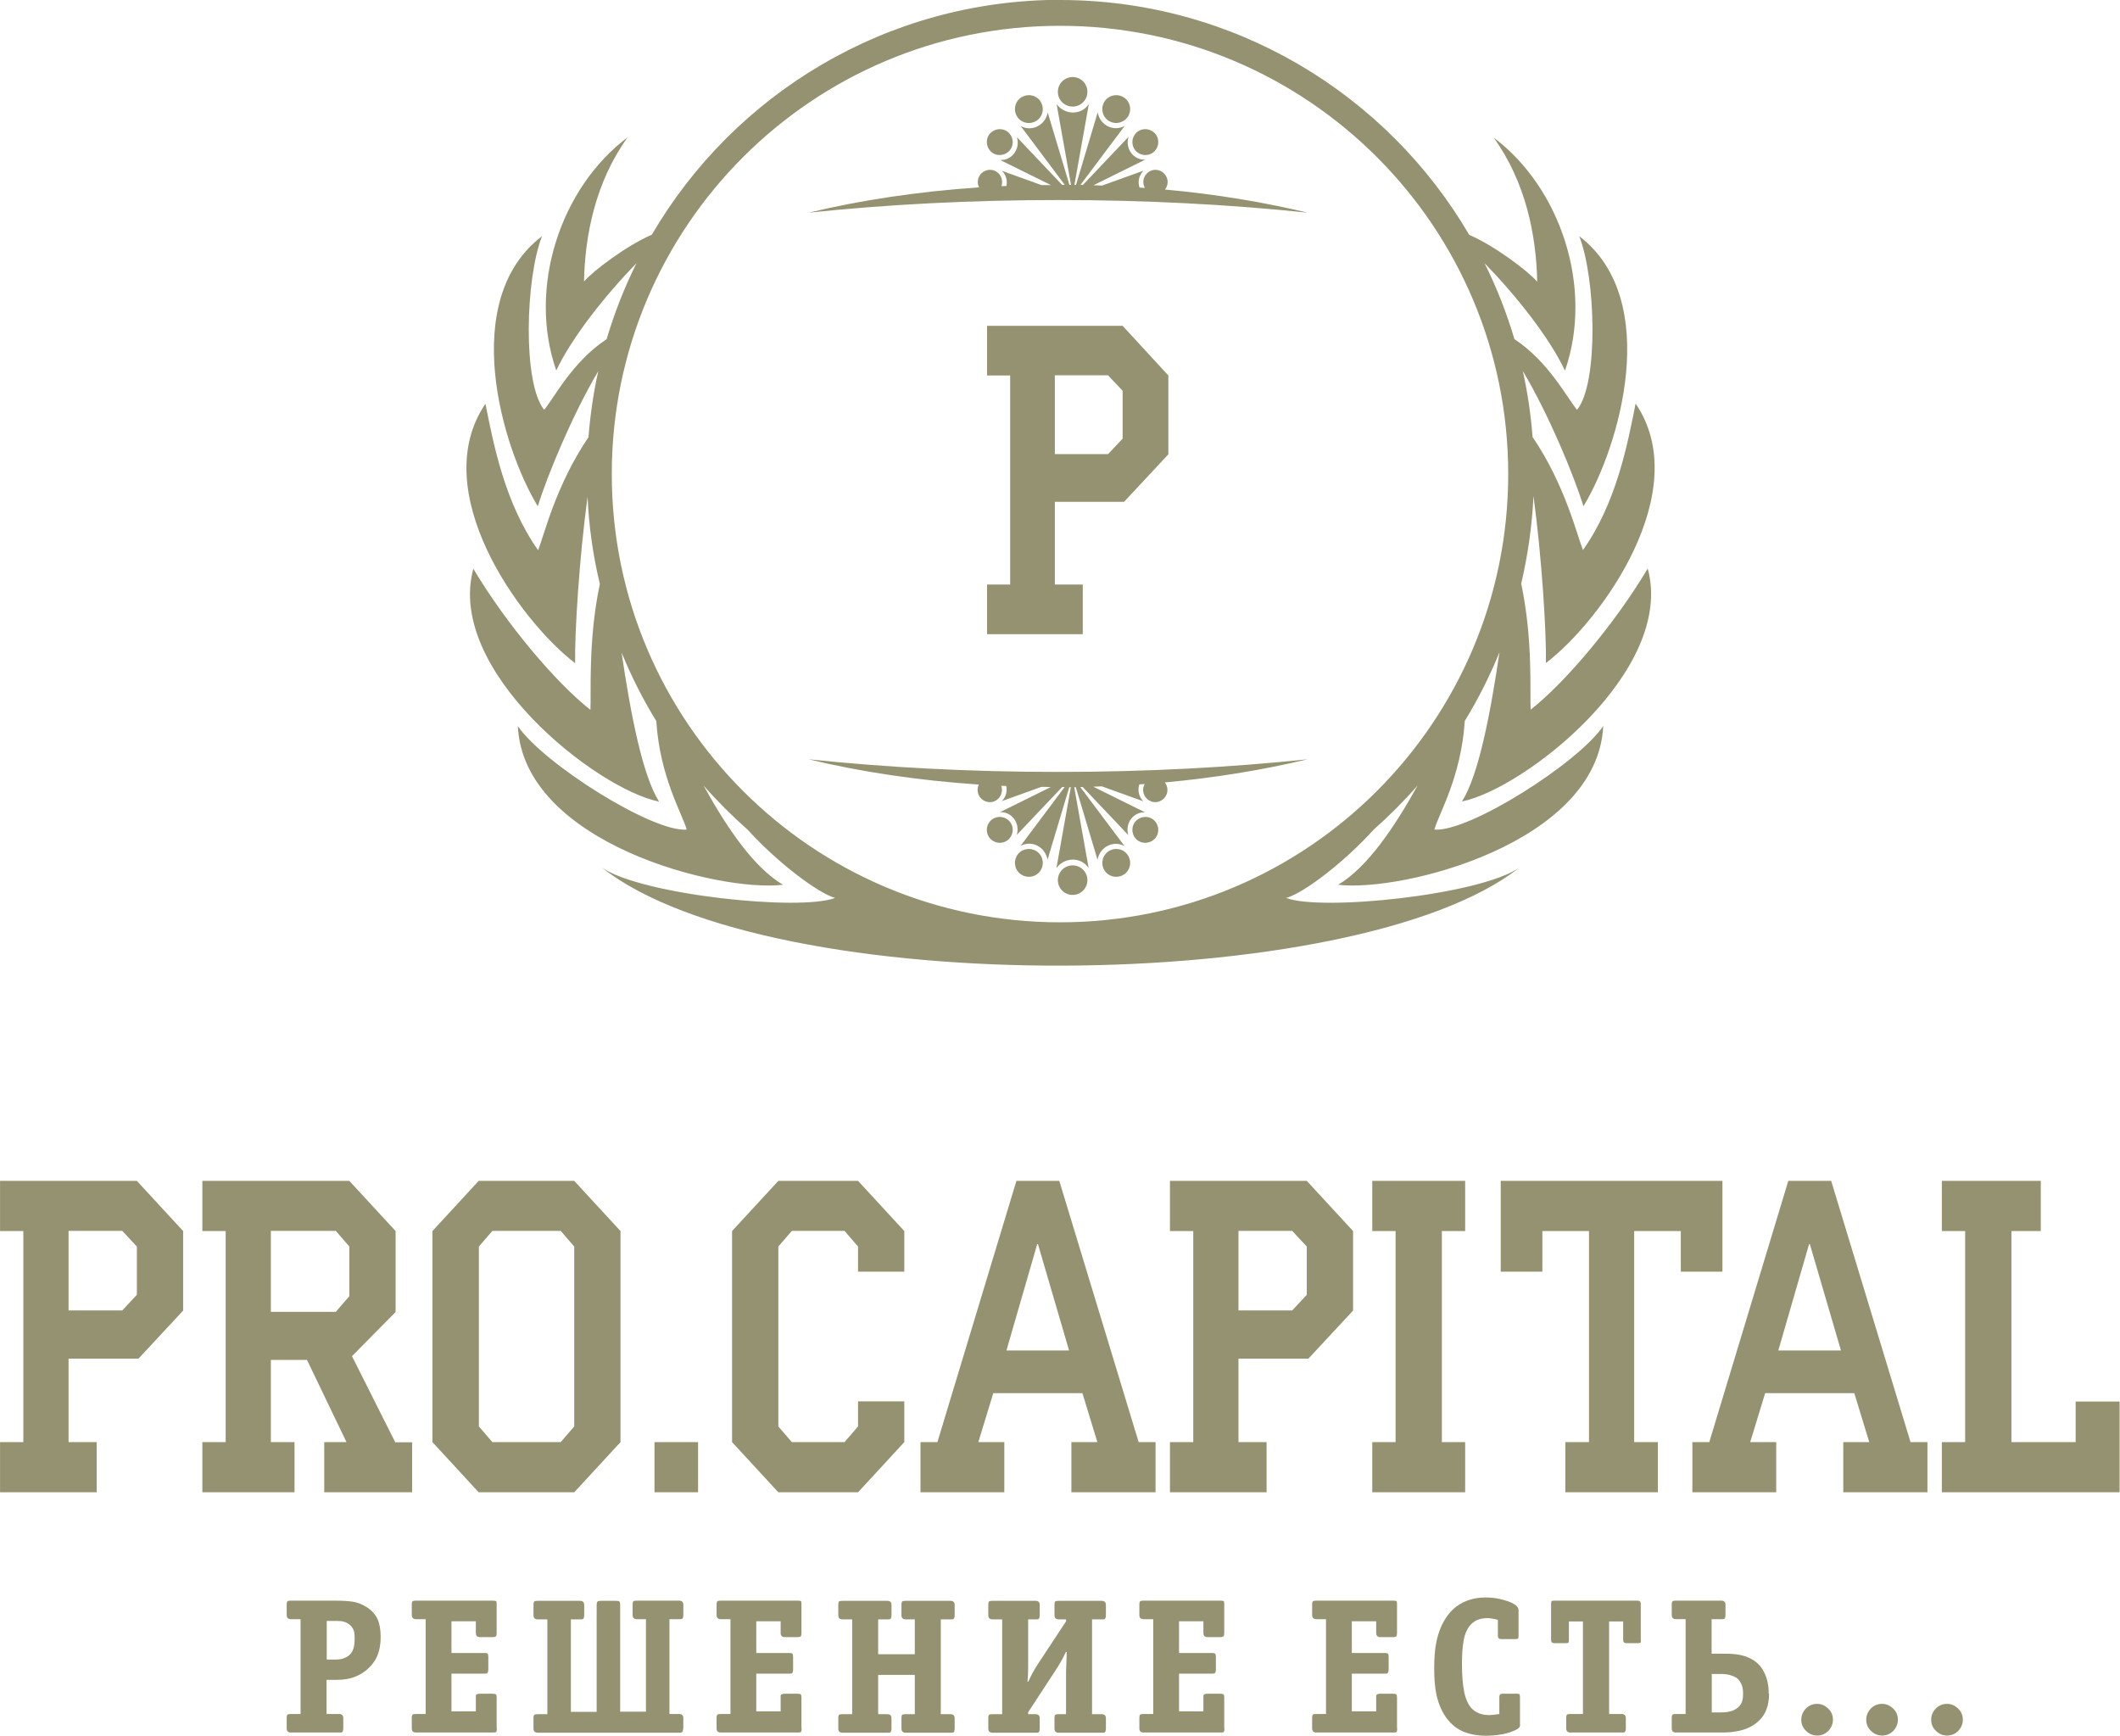
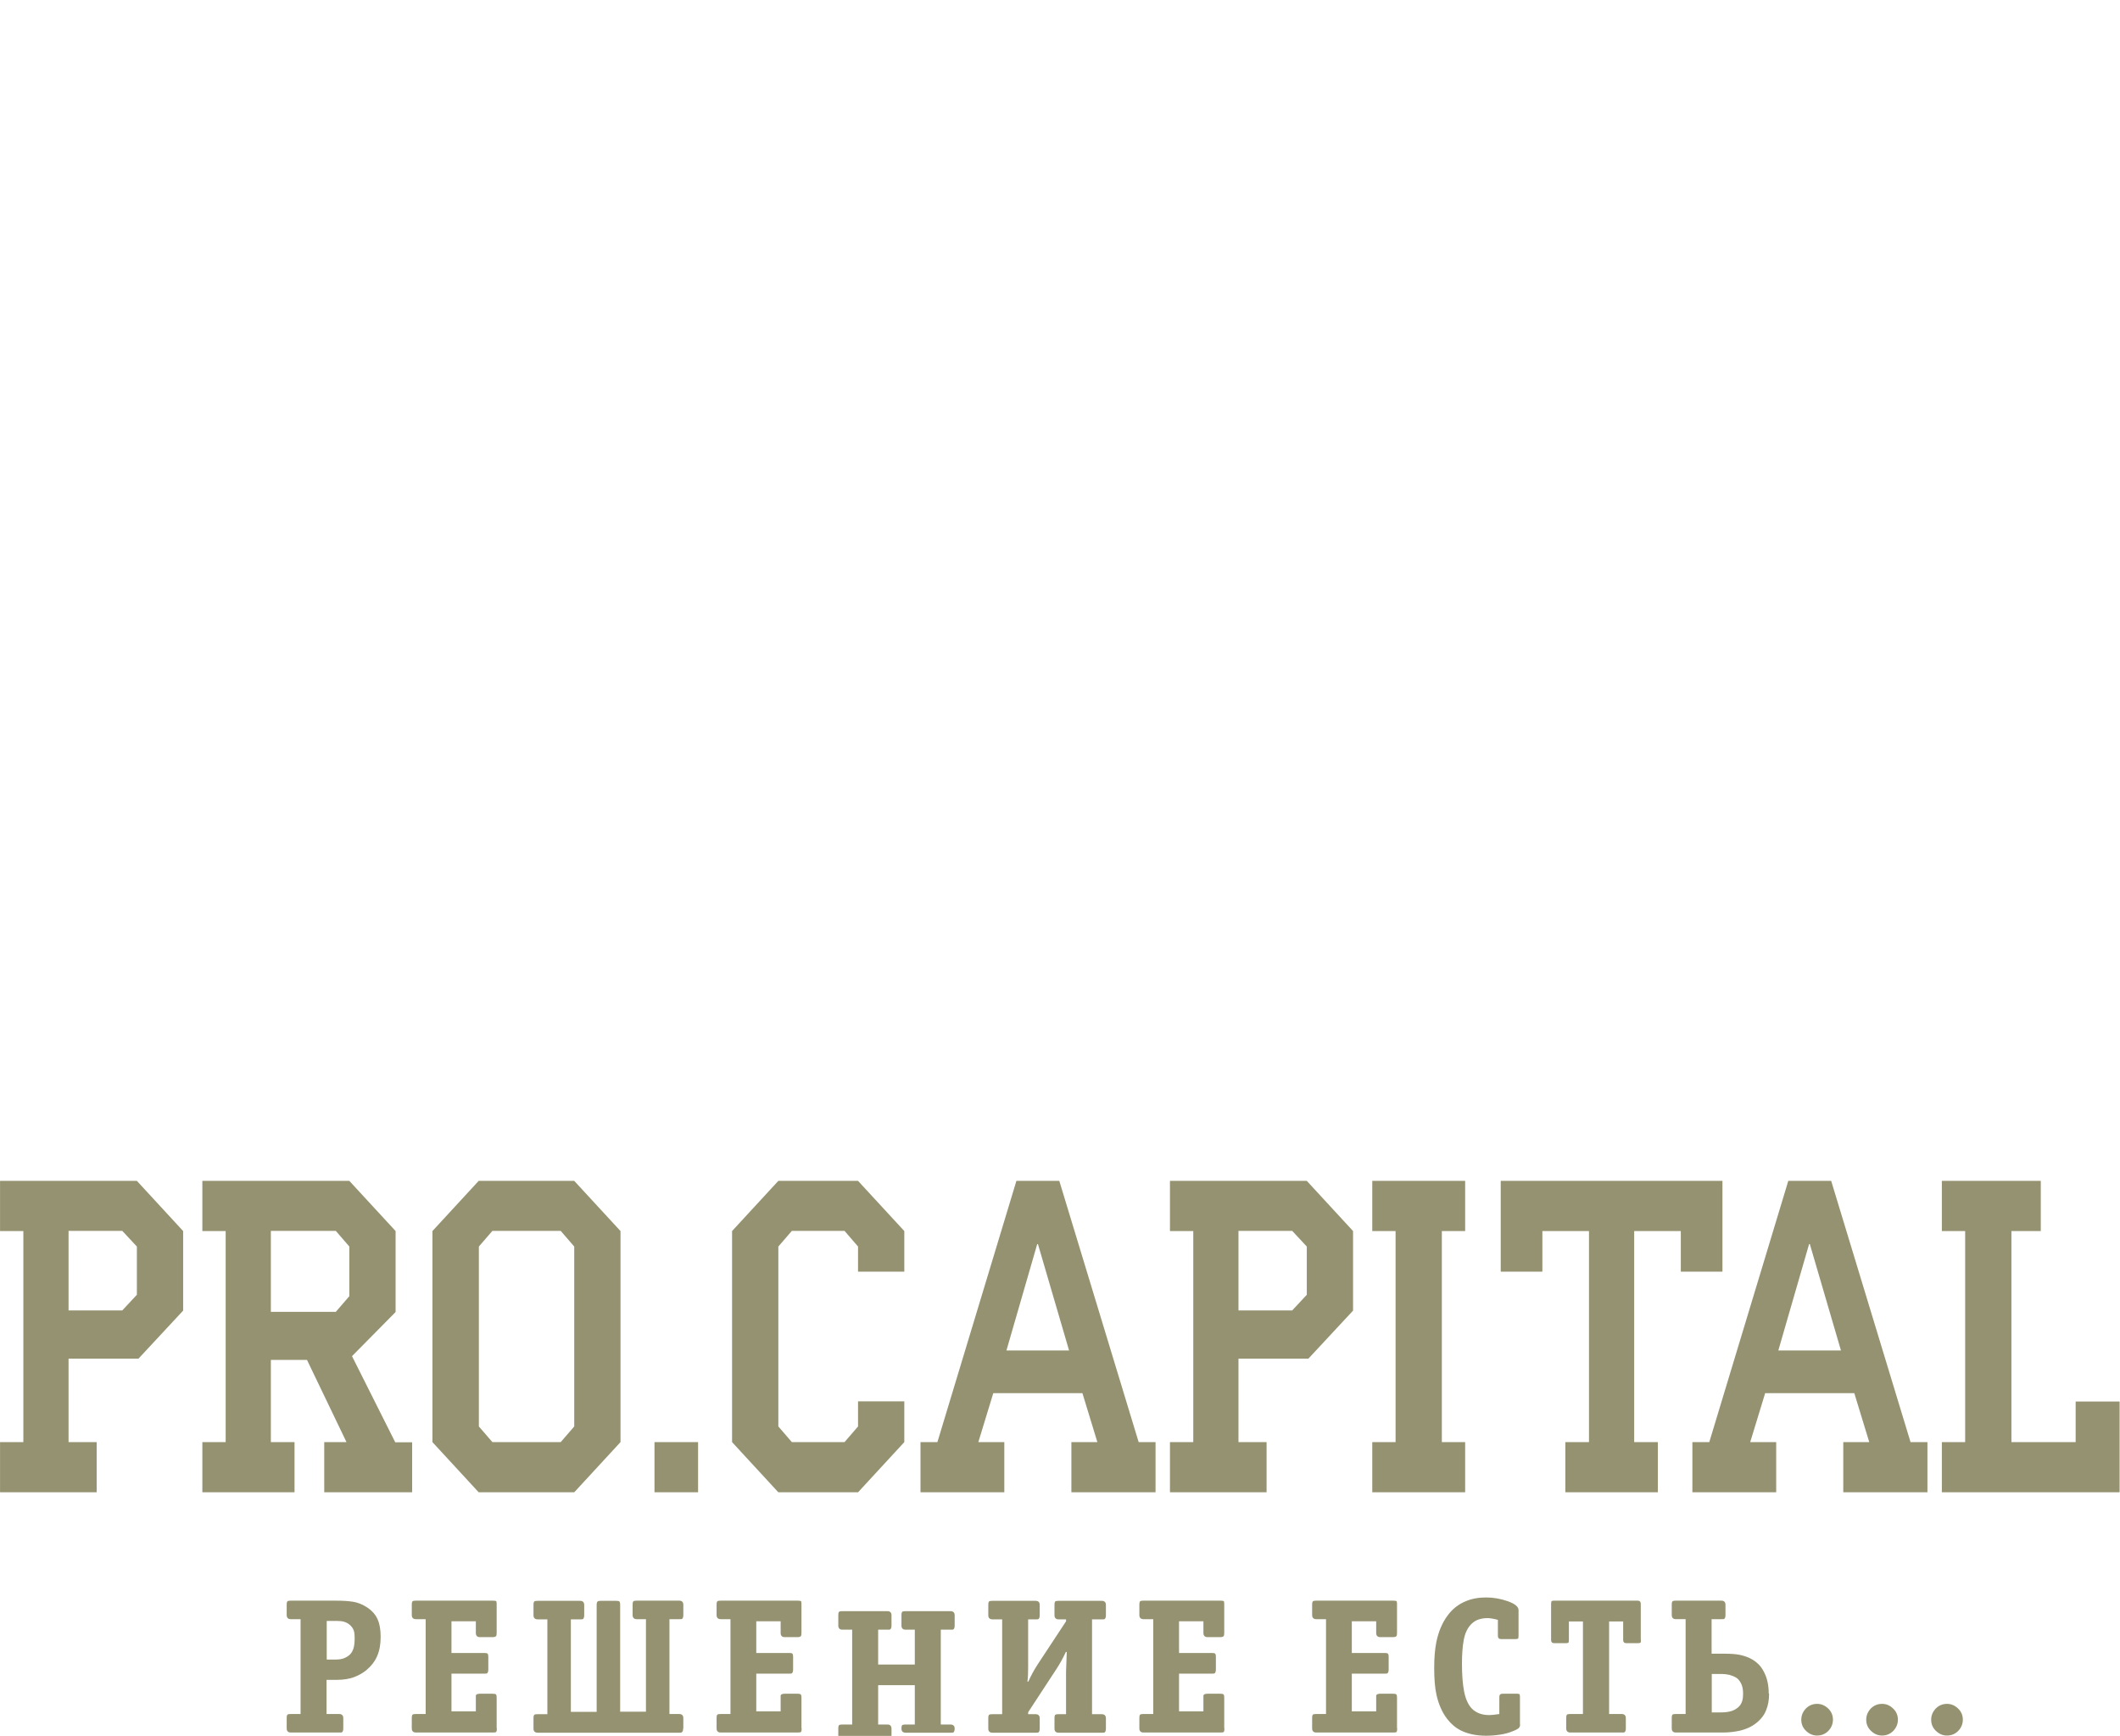
<svg xmlns="http://www.w3.org/2000/svg" xml:space="preserve" width="36.679mm" height="30.031mm" style="shape-rendering:geometricPrecision; text-rendering:geometricPrecision; image-rendering:optimizeQuality; fill-rule:evenodd; clip-rule:evenodd" viewBox="0 0 11.914 9.755">
  <defs>
    <style type="text/css">  .fil1 {fill:#949270} .fil0 {fill:#949270;fill-rule:nonzero}  </style>
  </defs>
  <g id="Layer_x0020_1">
    <g id="_138059464">
      <path id="_138059728" class="fil0" d="M1.029 7.365l-0.251 0.27 -0.393 0 0 0.469 0.158 0 0 0.282 -0.543 0 0 -0.282 0.131 0 0 -1.186 -0.131 0 0 -0.282 0.769 0 0.26 0.282 0 0.447zm-0.26 -0.088l0 -0.272 -0.082 -0.088 -0.302 0 0 0.447 0.302 0 0.082 -0.088zm1.547 1.109l-0.494 0 0 -0.282 0.125 0 -0.222 -0.462 -0.203 0 0 0.462 0.133 0 0 0.282 -0.518 0 0 -0.282 0.131 0 0 -1.186 -0.131 0 0 -0.282 0.826 0 0.26 0.282 0 0.455 -0.245 0.248 0.243 0.484 0.095 0 0 0.282zm-0.353 -1.101l0 -0.28 -0.076 -0.088 -0.365 0 0 0.455 0.365 0 0.076 -0.088zm1.524 0.819l-0.26 0.282 -0.537 0 -0.26 -0.282 0 -1.186 0.26 -0.282 0.537 0 0.26 0.282 0 1.186zm-0.26 -0.088l0 -1.011 -0.076 -0.088 -0.384 0 -0.076 0.088 0 1.011 0.076 0.088 0.384 0 0.076 -0.088zm0.696 0.37l-0.245 0 0 -0.282 0.245 0 0 0.282zm1.159 -0.282l-0.26 0.282 -0.448 0 -0.26 -0.282 0 -1.186 0.26 -0.282 0.448 0 0.26 0.282 0 0.228 -0.26 0 0 -0.141 -0.076 -0.088 -0.296 0 -0.076 0.088 0 1.011 0.076 0.088 0.296 0 0.076 -0.088 0 -0.141 0.26 0 0 0.228zm1.41 0.282l-0.471 0 0 -0.282 0.146 0 -0.084 -0.275 -0.501 0 -0.084 0.275 0.146 0 0 0.282 -0.471 0 0 -0.282 0.095 0 0.444 -1.468 0.241 0 0.446 1.468 0.095 0 0 0.282zm-0.484 -0.797l-0.175 -0.598 -0.004 0 -0.173 0.598 0.353 0zm1.596 -0.224l-0.251 0.27 -0.393 0 0 0.469 0.158 0 0 0.282 -0.543 0 0 -0.282 0.131 0 0 -1.186 -0.131 0 0 -0.282 0.769 0 0.26 0.282 0 0.447zm-0.26 -0.088l0 -0.272 -0.082 -0.088 -0.302 0 0 0.447 0.302 0 0.082 -0.088zm0.89 1.109l-0.522 0 0 -0.282 0.131 0 0 -1.186 -0.131 0 0 -0.282 0.522 0 0 0.282 -0.131 0 0 1.186 0.131 0 0 0.282zm1.446 -1.24l-0.234 0 0 -0.228 -0.262 0 0 1.186 0.133 0 0 0.282 -0.52 0 0 -0.282 0.133 0 0 -1.186 -0.262 0 0 0.228 -0.234 0 0 -0.51 1.246 0 0 0.51zm1.15 1.24l-0.471 0 0 -0.282 0.146 0 -0.084 -0.275 -0.501 0 -0.084 0.275 0.146 0 0 0.282 -0.471 0 0 -0.282 0.095 0 0.444 -1.468 0.241 0 0.446 1.468 0.095 0 0 0.282zm-0.484 -0.797l-0.175 -0.598 -0.004 0 -0.173 0.598 0.353 0zm1.566 0.797l-0.999 0 0 -0.282 0.131 0 0 -1.186 -0.131 0 0 -0.282 0.556 0 0 0.282 -0.165 0 0 1.186 0.361 0 0 -0.228 0.247 0 0 0.51z" />
-       <path id="_138059632" class="fil1" d="M5.655 4.417c0.006,0.029 -0.001,0.061 -0.025,0.085l0.222 -0.08c0.018,0 0.035,0 0.053,0.001l-0.285 0.141c0.067,-0.003 0.114,0.063 0.094,0.128l0.255 -0.269 0.014 -6.24029e-005 -0.248 0.331c0.063,-0.035 0.139,0.005 0.152,0.077l0.122 -0.407 0.009 -8.32039e-005 -0.081 0.454c0.046,-0.062 0.138,-0.064 0.181,0l-0.081 -0.454 0.009 -0 0.122 0.408c0.012,-0.072 0.089,-0.112 0.152,-0.077l-0.249 -0.332 0.014 -0 0.256 0.27c-0.02,-0.065 0.027,-0.131 0.094,-0.128l-0.291 -0.144 0.048 -0.002 0.233 0.084c-0.026,-0.027 -0.033,-0.064 -0.022,-0.095l0.03 -0.002c-0.004,0.007 -0.006,0.014 -0.008,0.022 -0.006,0.037 0.019,0.072 0.056,0.079 0.037,0.006 0.072,-0.019 0.079,-0.056 0.003,-0.02 -0.002,-0.039 -0.014,-0.054 0.286,-0.026 0.555,-0.071 0.802,-0.13 -0.438,0.046 -0.91,0.071 -1.402,0.071 -0.492,0 -0.964,-0.025 -1.402,-0.071 0.291,0.07 0.614,0.119 0.957,0.142 -0.006,0.012 -0.009,0.027 -0.006,0.042 0.006,0.037 0.042,0.062 0.079,0.056 0.037,-0.006 0.062,-0.042 0.056,-0.079 -0.001,-0.004 -0.002,-0.008 -0.003,-0.012l0.028 0.001zm0.302 -4.417c0.981,0 1.838,0.53 2.3,1.32 0.141,0.06 0.33,0.203 0.382,0.263 -0.005,-0.259 -0.064,-0.559 -0.245,-0.81 0.377,0.283 0.563,0.845 0.401,1.31 -0.087,-0.186 -0.278,-0.426 -0.452,-0.604 0.068,0.136 0.124,0.279 0.168,0.427 0.192,0.126 0.296,0.331 0.352,0.397 0.122,-0.15 0.105,-0.741 0.012,-0.976 0.47,0.36 0.224,1.188 0.024,1.518 -0.054,-0.173 -0.194,-0.514 -0.341,-0.76 0.027,0.121 0.045,0.245 0.055,0.371 0.182,0.267 0.249,0.55 0.283,0.635 0.189,-0.266 0.252,-0.602 0.296,-0.823 0.333,0.49 -0.19,1.218 -0.504,1.458 0.003,-0.171 -0.023,-0.592 -0.07,-0.938 -0.008,0.169 -0.032,0.333 -0.069,0.492 0.067,0.315 0.048,0.618 0.053,0.708 0.193,-0.151 0.473,-0.482 0.658,-0.793 0.156,0.572 -0.693,1.238 -1.044,1.309 0.094,-0.148 0.16,-0.494 0.211,-0.839 -0.055,0.135 -0.12,0.264 -0.195,0.386 -0.021,0.318 -0.147,0.523 -0.171,0.611 0.193,0.016 0.807,-0.373 0.949,-0.582 -0.032,0.66 -1.134,0.935 -1.49,0.892 0.162,-0.096 0.311,-0.314 0.447,-0.558 -0.077,0.088 -0.16,0.171 -0.247,0.248 -0.164,0.182 -0.394,0.358 -0.492,0.384 0.196,0.076 1.088,-0.016 1.31,-0.17 -0.916,0.722 -4.209,0.746 -5.155,0 0.222,0.153 1.114,0.246 1.31,0.17 -0.097,-0.027 -0.326,-0.201 -0.49,-0.382 -0.088,-0.078 -0.171,-0.161 -0.249,-0.249 0.135,0.244 0.284,0.461 0.446,0.557 -0.356,0.043 -1.459,-0.232 -1.49,-0.892 0.142,0.21 0.756,0.598 0.949,0.582 -0.024,-0.088 -0.15,-0.292 -0.171,-0.61 -0.075,-0.122 -0.14,-0.251 -0.195,-0.385 0.051,0.345 0.117,0.69 0.211,0.838 -0.352,-0.071 -1.2,-0.737 -1.044,-1.309 0.185,0.311 0.465,0.642 0.658,0.793 0.005,-0.089 -0.014,-0.393 0.053,-0.707 -0.038,-0.159 -0.062,-0.323 -0.069,-0.491 -0.047,0.346 -0.073,0.765 -0.07,0.936 -0.314,-0.241 -0.837,-0.968 -0.504,-1.458 0.044,0.221 0.108,0.558 0.296,0.823 0.034,-0.086 0.101,-0.368 0.283,-0.635 0.01,-0.126 0.028,-0.25 0.055,-0.371 -0.146,0.246 -0.286,0.586 -0.34,0.759 -0.201,-0.331 -0.447,-1.158 0.024,-1.518 -0.093,0.236 -0.11,0.826 0.012,0.976 0.055,-0.065 0.159,-0.271 0.351,-0.397 0.044,-0.148 0.1,-0.291 0.168,-0.427 -0.174,0.178 -0.364,0.418 -0.451,0.603 -0.162,-0.465 0.023,-1.027 0.401,-1.31 -0.181,0.251 -0.24,0.551 -0.245,0.81 0.051,-0.06 0.241,-0.203 0.381,-0.263 0.462,-0.79 1.319,-1.32 2.3,-1.32zm0 0.145c1.391,0 2.519,1.128 2.519,2.519 0,1.391 -1.128,2.519 -2.519,2.519 -1.391,0 -2.519,-1.128 -2.519,-2.519 0,-1.391 1.128,-2.519 2.519,-2.519zm0.609 2.408l-0.249 0.267 -0.389 0 0 0.465 0.157 0 0 0.279 -0.538 0 0 -0.279 0.13 0 0 -1.175 -0.13 0 0 -0.279 0.762 0 0.257 0.279 0 0.443zm-0.257 -0.087l0 -0.27 -0.082 -0.087 -0.299 0 0 0.443 0.299 0 0.082 -0.087zm-0.339 -1.427l0.014 6.24029e-005 -0.248 -0.331c0.063,0.035 0.139,-0.005 0.152,-0.076l0.122 0.407 0.009 8.32039e-005 -0.081 -0.454c0.046,0.062 0.138,0.064 0.181,-4.1602e-005l-0.081 0.454 0.009 0 0.122 -0.408c0.012,0.072 0.089,0.112 0.152,0.076l-0.249 0.332 0.014 0 0.256 -0.27c-0.02,0.065 0.027,0.131 0.094,0.128l-0.291 0.144c0.016,0 0.032,0.001 0.048,0.002l0.233 -0.084c-0.026,0.027 -0.033,0.064 -0.022,0.095l0.03 0.002c-0.004,-0.007 -0.006,-0.014 -0.008,-0.022 -0.006,-0.037 0.019,-0.072 0.056,-0.079 0.037,-0.006 0.072,0.019 0.079,0.056 0.003,0.02 -0.002,0.039 -0.014,0.054 0.286,0.026 0.555,0.071 0.802,0.13 -0.439,-0.046 -0.911,-0.071 -1.402,-0.071 -0.492,0 -0.964,0.025 -1.402,0.071 0.291,-0.07 0.614,-0.119 0.957,-0.142 -0.006,-0.012 -0.009,-0.027 -0.006,-0.042 0.006,-0.037 0.042,-0.062 0.079,-0.056 0.037,0.006 0.062,0.042 0.056,0.079 -0.001,0.004 -0.002,0.008 -0.003,0.012l0.028 -0.001c0.006,-0.029 -0.001,-0.061 -0.025,-0.085l0.222 0.08c0.018,-0 0.035,-0 0.053,-0l-0.285 -0.141c0.067,0.003 0.114,-0.063 0.094,-0.128l0.255 0.269zm0.058 -0.606c0.046,-2.0801e-005 0.083,0.037 0.083,0.083 4.1602e-005,0.046 -0.037,0.083 -0.083,0.083 -0.046,-2.0801e-005 -0.083,-0.037 -0.083,-0.083 -0,-0.046 0.037,-0.083 0.083,-0.083zm0.28 0.11c0.039,0.019 0.054,0.066 0.035,0.105 -0.019,0.038 -0.066,0.054 -0.105,0.035 -0.039,-0.019 -0.054,-0.067 -0.035,-0.105 0.019,-0.039 0.066,-0.054 0.105,-0.035zm0.187 0.212c0.024,0.032 0.017,0.078 -0.015,0.102 -0.032,0.024 -0.078,0.017 -0.102,-0.015 -0.024,-0.033 -0.017,-0.078 0.015,-0.102 0.032,-0.024 0.078,-0.017 0.102,0.015zm-0.748 -0.212c-0.039,0.019 -0.054,0.066 -0.035,0.105 0.019,0.039 0.066,0.054 0.105,0.035 0.039,-0.019 0.054,-0.066 0.035,-0.105 -0.019,-0.039 -0.066,-0.054 -0.105,-0.035zm-0.187 0.212c-0.024,0.032 -0.017,0.078 0.015,0.102 0.032,0.024 0.078,0.017 0.102,-0.015 0.024,-0.032 0.017,-0.078 -0.015,-0.102 -0.032,-0.024 -0.078,-0.017 -0.102,0.015zm0.468 4.274c0.046,0 0.083,-0.037 0.083,-0.083 0,-0.046 -0.037,-0.083 -0.083,-0.083 -0.046,0 -0.083,0.037 -0.083,0.083 0,0.046 0.037,0.083 0.083,0.083zm0.28 -0.11c0.039,-0.019 0.054,-0.066 0.035,-0.105 -0.019,-0.039 -0.066,-0.054 -0.105,-0.035 -0.038,0.019 -0.054,0.066 -0.035,0.105 0.019,0.039 0.066,0.054 0.105,0.035zm0.187 -0.212c0.024,-0.033 0.017,-0.078 -0.015,-0.102 -0.032,-0.024 -0.078,-0.017 -0.102,0.015 -0.024,0.032 -0.017,0.078 0.015,0.102 0.032,0.024 0.078,0.017 0.102,-0.015zm-0.748 0.212c-0.039,-0.019 -0.054,-0.066 -0.035,-0.105 0.019,-0.039 0.066,-0.054 0.105,-0.035 0.039,0.019 0.054,0.066 0.035,0.105 -0.019,0.039 -0.066,0.054 -0.105,0.035zm-0.187 -0.212c-0.024,-0.033 -0.017,-0.078 0.015,-0.102 0.033,-0.024 0.078,-0.017 0.102,0.015 0.024,0.032 0.017,0.078 -0.015,0.102 -0.032,0.024 -0.078,0.017 -0.102,-0.015z" />
-       <path id="_138059800" class="fil0" d="M2.139 9.199c0,0.04 -0.006,0.076 -0.019,0.106 -0.013,0.031 -0.034,0.058 -0.063,0.082 -0.019,0.015 -0.04,0.027 -0.063,0.036 -0.03,0.012 -0.064,0.017 -0.102,0.017l-0.057 0 0 0.192 0.071 0c0.015,0 0.023,0.008 0.023,0.023l0 0.058c0,0.012 -0.003,0.019 -0.008,0.022 -0.001,0.001 -0.006,0.001 -0.015,0.001l-0.272 0c-0.015,0 -0.023,-0.008 -0.023,-0.023l0 -0.058c0,-0.012 0.002,-0.018 0.005,-0.02 0.003,-0.002 0.009,-0.003 0.018,-0.003l0.055 0 0 -0.533 -0.055 0c-0.015,0 -0.023,-0.008 -0.023,-0.023l0 -0.058c0,-0.012 0.002,-0.018 0.005,-0.02 0.003,-0.002 0.009,-0.003 0.018,-0.003l0.253 0c0.038,0 0.07,0.002 0.096,0.006 0.026,0.004 0.052,0.014 0.077,0.03 0.03,0.019 0.05,0.042 0.062,0.069 0.012,0.027 0.017,0.06 0.017,0.098zm-0.146 0.008c0,-0.017 -0.001,-0.03 -0.004,-0.041 -0.003,-0.01 -0.009,-0.021 -0.019,-0.031 -0.01,-0.01 -0.022,-0.017 -0.035,-0.021 -0.013,-0.004 -0.027,-0.005 -0.042,-0.005l-0.057 0 0 0.217 0.049 0c0.022,0 0.039,-0.003 0.052,-0.009 0.013,-0.006 0.024,-0.013 0.032,-0.022 0.008,-0.009 0.014,-0.02 0.018,-0.034 0.004,-0.014 0.006,-0.033 0.006,-0.056zm0.799 0.507c0,0.009 -0.001,0.015 -0.003,0.018 -0.002,0.003 -0.008,0.004 -0.018,0.004l-0.434 0c-0.015,0 -0.023,-0.008 -0.023,-0.023l0 -0.058c0,-0.012 0.002,-0.018 0.005,-0.02 0.003,-0.002 0.009,-0.003 0.018,-0.003l0.055 0 0 -0.533 -0.055 0c-0.015,0 -0.023,-0.008 -0.023,-0.023l0 -0.058c0,-0.012 0.002,-0.018 0.005,-0.02 0.003,-0.002 0.009,-0.003 0.018,-0.003l0.432 0c0.009,0 0.015,0.001 0.018,0.002 0.003,0.001 0.004,0.007 0.004,0.016l0 0.164c0,0.009 -0.001,0.015 -0.004,0.018 -0.003,0.003 -0.009,0.005 -0.019,0.005l-0.071 0c-0.015,0 -0.023,-0.008 -0.023,-0.023l0 -0.066 -0.137 0 0 0.178 0.184 0c0.01,0 0.016,0.001 0.019,0.004 0.003,0.003 0.004,0.009 0.004,0.018l0 0.071c0,0.012 -0.003,0.019 -0.008,0.022 -0.001,0.001 -0.006,0.001 -0.015,0.001l-0.184 0 0 0.212 0.137 0 0 -0.076c0,-0.004 0,-0.009 0,-0.013 0.001,-0.006 0.009,-0.01 0.023,-0.01l0.071 0c0.01,0 0.016,0.001 0.019,0.004 0.003,0.003 0.004,0.009 0.004,0.018l0 0.17zm1.047 0c0,0.015 -0.005,0.023 -0.016,0.023l-0.802 0c-0.015,0 -0.023,-0.008 -0.023,-0.023l0 -0.058c0,-0.012 0.002,-0.018 0.005,-0.02 0.003,-0.002 0.009,-0.003 0.018,-0.003l0.055 0 0 -0.533 -0.055 0c-0.015,0 -0.023,-0.008 -0.023,-0.023l0 -0.058c0,-0.012 0.002,-0.018 0.005,-0.02 0.003,-0.002 0.009,-0.003 0.018,-0.003l0.239 0c0.015,0 0.023,0.008 0.023,0.023l0 0.058c0,0.012 -0.003,0.019 -0.008,0.022 -0.001,0.001 -0.006,0.001 -0.015,0.001l-0.052 0 0 0.52 0.145 0 0 -0.601c0,-0.01 0.002,-0.016 0.005,-0.019 0.003,-0.003 0.009,-0.004 0.018,-0.004l0.086 0c0.009,0 0.015,0.001 0.018,0.003 0.003,0.002 0.005,0.009 0.005,0.019l0 0.601 0.145 0 0 -0.52 -0.052 0c-0.015,0 -0.023,-0.008 -0.023,-0.023l0 -0.058c0,-0.012 0.002,-0.018 0.005,-0.02 0.003,-0.002 0.009,-0.003 0.018,-0.003l0.239 0c0.015,0 0.023,0.008 0.023,0.023l0 0.058c0,0.012 -0.003,0.019 -0.008,0.022 -0.001,0.001 -0.006,0.001 -0.015,0.001l-0.055 0 0 0.533 0.055 0c0.015,0 0.023,0.008 0.023,0.023l0 0.058zm0.666 0c0,0.009 -0.001,0.015 -0.003,0.018 -0.002,0.003 -0.008,0.004 -0.018,0.004l-0.434 0c-0.015,0 -0.023,-0.008 -0.023,-0.023l0 -0.058c0,-0.012 0.002,-0.018 0.005,-0.02 0.003,-0.002 0.009,-0.003 0.018,-0.003l0.055 0 0 -0.533 -0.055 0c-0.015,0 -0.023,-0.008 -0.023,-0.023l0 -0.058c0,-0.012 0.002,-0.018 0.005,-0.02 0.003,-0.002 0.009,-0.003 0.018,-0.003l0.432 0c0.009,0 0.015,0.001 0.018,0.002 0.003,0.001 0.004,0.007 0.004,0.016l0 0.164c0,0.009 -0.001,0.015 -0.004,0.018 -0.003,0.003 -0.009,0.005 -0.019,0.005l-0.071 0c-0.015,0 -0.023,-0.008 -0.023,-0.023l0 -0.066 -0.137 0 0 0.178 0.184 0c0.01,0 0.016,0.001 0.019,0.004 0.003,0.003 0.004,0.009 0.004,0.018l0 0.071c0,0.012 -0.003,0.019 -0.008,0.022 -0.001,0.001 -0.006,0.001 -0.015,0.001l-0.184 0 0 0.212 0.137 0 0 -0.076c0,-0.004 0,-0.009 0,-0.013 0.001,-0.006 0.009,-0.01 0.023,-0.01l0.071 0c0.01,0 0.016,0.001 0.019,0.004 0.003,0.003 0.004,0.009 0.004,0.018l0 0.17zm0.86 0c0,0.012 -0.003,0.019 -0.008,0.022 -0.001,0.001 -0.006,0.001 -0.015,0.001l-0.253 0c-0.015,0 -0.023,-0.008 -0.023,-0.023l0 -0.058c0,-0.012 0.002,-0.018 0.005,-0.02 0.003,-0.002 0.009,-0.003 0.018,-0.003l0.052 0 0 -0.221 -0.206 0 0 0.221 0.052 0c0.015,0 0.023,0.008 0.023,0.023l0 0.058c0,0.012 -0.003,0.019 -0.008,0.022 -0.001,0.001 -0.006,0.001 -0.015,0.001l-0.253 0c-0.015,0 -0.023,-0.008 -0.023,-0.023l0 -0.058c0,-0.012 0.002,-0.018 0.005,-0.02 0.003,-0.002 0.009,-0.003 0.018,-0.003l0.055 0 0 -0.533 -0.055 0c-0.015,0 -0.023,-0.008 -0.023,-0.023l0 -0.058c0,-0.012 0.002,-0.018 0.005,-0.02 0.003,-0.002 0.009,-0.003 0.018,-0.003l0.253 0c0.015,0 0.023,0.008 0.023,0.023l0 0.058c0,0.012 -0.003,0.019 -0.008,0.022 -0.001,0.001 -0.006,0.001 -0.015,0.001l-0.052 0 0 0.196 0.206 0 0 -0.196 -0.052 0c-0.015,0 -0.023,-0.008 -0.023,-0.023l0 -0.058c0,-0.012 0.002,-0.018 0.005,-0.02 0.003,-0.002 0.009,-0.003 0.018,-0.003l0.253 0c0.015,0 0.023,0.008 0.023,0.023l0 0.058c0,0.012 -0.003,0.019 -0.008,0.022 -0.001,0.001 -0.006,0.001 -0.015,0.001l-0.055 0 0 0.533 0.055 0c0.015,0 0.023,0.008 0.023,0.023l0 0.058zm0.85 0c0,0.012 -0.003,0.019 -0.008,0.022 -0.001,0.001 -0.006,0.001 -0.015,0.001l-0.243 0c-0.015,0 -0.023,-0.008 -0.023,-0.023l0 -0.058c0,-0.012 0.002,-0.018 0.005,-0.02 0.003,-0.002 0.009,-0.003 0.018,-0.003l0.042 0 0 -0.24 0.004 -0.11 -0.005 0c-0.016,0.035 -0.034,0.067 -0.053,0.096l-0.159 0.243 0 0.011 0.042 0c0.015,0 0.023,0.008 0.023,0.023l0 0.058c0,0.012 -0.003,0.019 -0.008,0.022 -0.001,0.001 -0.006,0.001 -0.015,0.001l-0.243 0c-0.015,0 -0.023,-0.008 -0.023,-0.023l0 -0.058c0,-0.012 0.002,-0.018 0.005,-0.02 0.003,-0.002 0.009,-0.003 0.018,-0.003l0.055 0 0 -0.533 -0.055 0c-0.015,0 -0.023,-0.008 -0.023,-0.023l0 -0.058c0,-0.012 0.002,-0.018 0.005,-0.02 0.003,-0.002 0.009,-0.003 0.018,-0.003l0.243 0c0.015,0 0.023,0.008 0.023,0.023l0 0.058c0,0.012 -0.003,0.019 -0.008,0.022 -0.001,0.001 -0.006,0.001 -0.015,0.001l-0.042 0 0 0.24 0 0.015 0 0.013c0,0.031 -0.001,0.058 -0.004,0.082l0.005 0c0.014,-0.032 0.032,-0.065 0.052,-0.096l0.16 -0.243 0 -0.011 -0.042 0c-0.015,0 -0.023,-0.008 -0.023,-0.023l0 -0.058c0,-0.012 0.002,-0.018 0.005,-0.02 0.003,-0.002 0.009,-0.003 0.018,-0.003l0.243 0c0.015,0 0.023,0.008 0.023,0.023l0 0.058c0,0.012 -0.003,0.019 -0.008,0.022 -0.001,0.001 -0.006,0.001 -0.015,0.001l-0.055 0 0 0.533 0.055 0c0.015,0 0.023,0.008 0.023,0.023l0 0.058zm0.666 0c0,0.009 -0.001,0.015 -0.003,0.018 -0.002,0.003 -0.008,0.004 -0.018,0.004l-0.434 0c-0.015,0 -0.023,-0.008 -0.023,-0.023l0 -0.058c0,-0.012 0.002,-0.018 0.005,-0.02 0.003,-0.002 0.009,-0.003 0.018,-0.003l0.055 0 0 -0.533 -0.055 0c-0.015,0 -0.023,-0.008 -0.023,-0.023l0 -0.058c0,-0.012 0.002,-0.018 0.005,-0.02 0.003,-0.002 0.009,-0.003 0.018,-0.003l0.432 0c0.009,0 0.015,0.001 0.018,0.002 0.003,0.001 0.004,0.007 0.004,0.016l0 0.164c0,0.009 -0.001,0.015 -0.004,0.018 -0.003,0.003 -0.009,0.005 -0.019,0.005l-0.071 0c-0.015,0 -0.023,-0.008 -0.023,-0.023l0 -0.066 -0.137 0 0 0.178 0.184 0c0.01,0 0.016,0.001 0.019,0.004 0.003,0.003 0.004,0.009 0.004,0.018l0 0.071c0,0.012 -0.003,0.019 -0.008,0.022 -0.001,0.001 -0.006,0.001 -0.015,0.001l-0.184 0 0 0.212 0.137 0 0 -0.076c0,-0.004 0,-0.009 0,-0.013 0.001,-0.006 0.009,-0.01 0.023,-0.01l0.071 0c0.01,0 0.016,0.001 0.019,0.004 0.003,0.003 0.004,0.009 0.004,0.018l0 0.17zm0.971 0c0,0.009 -0.001,0.015 -0.003,0.018 -0.002,0.003 -0.008,0.004 -0.018,0.004l-0.434 0c-0.015,0 -0.023,-0.008 -0.023,-0.023l0 -0.058c0,-0.012 0.002,-0.018 0.005,-0.02 0.003,-0.002 0.009,-0.003 0.018,-0.003l0.055 0 0 -0.533 -0.055 0c-0.015,0 -0.023,-0.008 -0.023,-0.023l0 -0.058c0,-0.012 0.002,-0.018 0.005,-0.02 0.003,-0.002 0.009,-0.003 0.018,-0.003l0.432 0c0.009,0 0.015,0.001 0.018,0.002 0.003,0.001 0.004,0.007 0.004,0.016l0 0.164c0,0.009 -0.001,0.015 -0.004,0.018 -0.003,0.003 -0.009,0.005 -0.019,0.005l-0.071 0c-0.015,0 -0.023,-0.008 -0.023,-0.023l0 -0.066 -0.137 0 0 0.178 0.184 0c0.01,0 0.016,0.001 0.019,0.004 0.003,0.003 0.004,0.009 0.004,0.018l0 0.071c0,0.012 -0.003,0.019 -0.008,0.022 -0.001,0.001 -0.006,0.001 -0.015,0.001l-0.184 0 0 0.212 0.137 0 0 -0.076c0,-0.004 0,-0.009 0,-0.013 0.001,-0.006 0.009,-0.01 0.023,-0.01l0.071 0c0.01,0 0.016,0.001 0.019,0.004 0.003,0.003 0.004,0.009 0.004,0.018l0 0.17zm0.691 -0.022c0,0.007 -0.003,0.014 -0.008,0.019 -0.005,0.005 -0.018,0.012 -0.037,0.019 -0.019,0.008 -0.042,0.014 -0.068,0.018 -0.026,0.004 -0.052,0.006 -0.078,0.006 -0.055,0 -0.102,-0.01 -0.141,-0.029 -0.03,-0.015 -0.055,-0.036 -0.077,-0.064 -0.029,-0.037 -0.049,-0.083 -0.061,-0.136 -0.009,-0.04 -0.013,-0.091 -0.013,-0.151 0,-0.058 0.004,-0.106 0.012,-0.146 0.012,-0.058 0.032,-0.107 0.063,-0.149 0.027,-0.037 0.061,-0.064 0.103,-0.081 0.033,-0.014 0.071,-0.021 0.114,-0.021 0.04,0 0.081,0.007 0.121,0.021 0.04,0.014 0.061,0.031 0.061,0.05l0 0.145c0,0.009 -0.001,0.015 -0.004,0.016 -0.003,0.001 -0.008,0.002 -0.014,0.002l-0.08 0c-0.012,0 -0.018,-0.006 -0.018,-0.018l0 -0.09c-0.009,-0.003 -0.02,-0.005 -0.031,-0.007 -0.011,-0.002 -0.02,-0.003 -0.026,-0.003 -0.02,0 -0.038,0.003 -0.052,0.008 -0.015,0.005 -0.029,0.014 -0.042,0.027 -0.02,0.021 -0.034,0.05 -0.041,0.088 -0.007,0.037 -0.01,0.082 -0.01,0.133 0,0.063 0.004,0.115 0.012,0.156 0.008,0.041 0.022,0.073 0.042,0.095 0.024,0.025 0.057,0.038 0.099,0.038 0.013,0 0.032,-0.002 0.057,-0.006l0 -0.096c0,-0.012 0.006,-0.018 0.018,-0.018l0.08 0c0.009,0 0.015,0.001 0.016,0.004 0.001,0.003 0.002,0.008 0.002,0.014l0 0.157zm0.679 -0.476c0,0.009 -0.001,0.015 -0.004,0.016 -0.003,0.001 -0.008,0.002 -0.014,0.002l-0.064 0c-0.012,0 -0.018,-0.006 -0.018,-0.018l0 -0.104 -0.079 0 0 0.52 0.071 0c0.015,0 0.023,0.008 0.023,0.023l0 0.058c0,0.012 -0.003,0.019 -0.008,0.022 -0.001,0.001 -0.006,0.001 -0.015,0.001l-0.289 0c-0.015,0 -0.023,-0.008 -0.023,-0.023l0 -0.058c0,-0.012 0.002,-0.018 0.005,-0.02 0.003,-0.002 0.009,-0.003 0.018,-0.003l0.071 0 0 -0.52 -0.079 0 0 0.104c0,0.009 -0.001,0.015 -0.004,0.016 -0.003,0.001 -0.008,0.002 -0.014,0.002l-0.064 0c-0.012,0 -0.018,-0.006 -0.018,-0.018l0 -0.202c0,-0.007 0.001,-0.012 0.002,-0.015 0.001,-0.003 0.007,-0.004 0.016,-0.004l0.468 0c0.012,0 0.018,0.006 0.018,0.018l0 0.202zm0.72 0.302c0,0.034 -0.005,0.064 -0.016,0.091 -0.01,0.027 -0.028,0.051 -0.054,0.072 -0.025,0.021 -0.057,0.036 -0.096,0.045 -0.028,0.006 -0.059,0.01 -0.094,0.01l-0.264 0c-0.015,0 -0.023,-0.008 -0.023,-0.023l0 -0.058c0,-0.012 0.002,-0.018 0.005,-0.02 0.003,-0.002 0.009,-0.003 0.018,-0.003l0.055 0 0 -0.533 -0.055 0c-0.015,0 -0.023,-0.008 -0.023,-0.023l0 -0.058c0,-0.012 0.002,-0.018 0.005,-0.02 0.003,-0.002 0.009,-0.003 0.018,-0.003l0.256 0c0.015,0 0.023,0.008 0.023,0.023l0 0.058c0,0.012 -0.003,0.019 -0.008,0.022 -0.001,0.001 -0.006,0.001 -0.015,0.001l-0.055 0 0 0.194 0.07 0c0.035,0 0.063,0.002 0.085,0.006 0.04,0.008 0.072,0.022 0.097,0.043 0.018,0.014 0.033,0.034 0.044,0.057 0.017,0.034 0.025,0.073 0.025,0.118zm-0.146 -0.001c0,-0.024 -0.004,-0.043 -0.012,-0.058 -0.008,-0.015 -0.017,-0.026 -0.028,-0.032 -0.01,-0.006 -0.023,-0.011 -0.037,-0.015 -0.014,-0.003 -0.028,-0.005 -0.042,-0.005l-0.057 0 0 0.216 0.053 0c0.024,0 0.043,-0.003 0.059,-0.008 0.015,-0.005 0.028,-0.013 0.038,-0.022 0.01,-0.009 0.017,-0.021 0.021,-0.034 0.004,-0.013 0.005,-0.027 0.005,-0.042zm0.505 0.147c0,0.024 -0.009,0.045 -0.026,0.063 -0.017,0.017 -0.038,0.026 -0.063,0.026 -0.024,0 -0.044,-0.009 -0.062,-0.026 -0.018,-0.017 -0.027,-0.038 -0.027,-0.063 0,-0.024 0.009,-0.045 0.026,-0.063 0.017,-0.017 0.038,-0.026 0.063,-0.026 0.024,0 0.044,0.009 0.062,0.026 0.018,0.017 0.027,0.038 0.027,0.063zm0.365 0c0,0.024 -0.009,0.045 -0.026,0.063 -0.017,0.017 -0.038,0.026 -0.063,0.026 -0.024,0 -0.044,-0.009 -0.062,-0.026 -0.018,-0.017 -0.027,-0.038 -0.027,-0.063 0,-0.024 0.009,-0.045 0.026,-0.063 0.017,-0.017 0.038,-0.026 0.063,-0.026 0.024,0 0.044,0.009 0.062,0.026 0.018,0.017 0.027,0.038 0.027,0.063zm0.365 0c0,0.024 -0.009,0.045 -0.026,0.063 -0.017,0.017 -0.038,0.026 -0.063,0.026 -0.024,0 -0.044,-0.009 -0.062,-0.026 -0.018,-0.017 -0.027,-0.038 -0.027,-0.063 0,-0.024 0.009,-0.045 0.026,-0.063 0.017,-0.017 0.038,-0.026 0.063,-0.026 0.024,0 0.044,0.009 0.062,0.026 0.018,0.017 0.027,0.038 0.027,0.063z" />
+       <path id="_138059800" class="fil0" d="M2.139 9.199c0,0.04 -0.006,0.076 -0.019,0.106 -0.013,0.031 -0.034,0.058 -0.063,0.082 -0.019,0.015 -0.04,0.027 -0.063,0.036 -0.03,0.012 -0.064,0.017 -0.102,0.017l-0.057 0 0 0.192 0.071 0c0.015,0 0.023,0.008 0.023,0.023l0 0.058c0,0.012 -0.003,0.019 -0.008,0.022 -0.001,0.001 -0.006,0.001 -0.015,0.001l-0.272 0c-0.015,0 -0.023,-0.008 -0.023,-0.023l0 -0.058c0,-0.012 0.002,-0.018 0.005,-0.02 0.003,-0.002 0.009,-0.003 0.018,-0.003l0.055 0 0 -0.533 -0.055 0c-0.015,0 -0.023,-0.008 -0.023,-0.023l0 -0.058c0,-0.012 0.002,-0.018 0.005,-0.02 0.003,-0.002 0.009,-0.003 0.018,-0.003l0.253 0c0.038,0 0.07,0.002 0.096,0.006 0.026,0.004 0.052,0.014 0.077,0.03 0.03,0.019 0.05,0.042 0.062,0.069 0.012,0.027 0.017,0.06 0.017,0.098zm-0.146 0.008c0,-0.017 -0.001,-0.03 -0.004,-0.041 -0.003,-0.01 -0.009,-0.021 -0.019,-0.031 -0.01,-0.01 -0.022,-0.017 -0.035,-0.021 -0.013,-0.004 -0.027,-0.005 -0.042,-0.005l-0.057 0 0 0.217 0.049 0c0.022,0 0.039,-0.003 0.052,-0.009 0.013,-0.006 0.024,-0.013 0.032,-0.022 0.008,-0.009 0.014,-0.02 0.018,-0.034 0.004,-0.014 0.006,-0.033 0.006,-0.056zm0.799 0.507c0,0.009 -0.001,0.015 -0.003,0.018 -0.002,0.003 -0.008,0.004 -0.018,0.004l-0.434 0c-0.015,0 -0.023,-0.008 -0.023,-0.023l0 -0.058c0,-0.012 0.002,-0.018 0.005,-0.02 0.003,-0.002 0.009,-0.003 0.018,-0.003l0.055 0 0 -0.533 -0.055 0c-0.015,0 -0.023,-0.008 -0.023,-0.023l0 -0.058c0,-0.012 0.002,-0.018 0.005,-0.02 0.003,-0.002 0.009,-0.003 0.018,-0.003l0.432 0c0.009,0 0.015,0.001 0.018,0.002 0.003,0.001 0.004,0.007 0.004,0.016l0 0.164c0,0.009 -0.001,0.015 -0.004,0.018 -0.003,0.003 -0.009,0.005 -0.019,0.005l-0.071 0c-0.015,0 -0.023,-0.008 -0.023,-0.023l0 -0.066 -0.137 0 0 0.178 0.184 0c0.01,0 0.016,0.001 0.019,0.004 0.003,0.003 0.004,0.009 0.004,0.018l0 0.071c0,0.012 -0.003,0.019 -0.008,0.022 -0.001,0.001 -0.006,0.001 -0.015,0.001l-0.184 0 0 0.212 0.137 0 0 -0.076c0,-0.004 0,-0.009 0,-0.013 0.001,-0.006 0.009,-0.01 0.023,-0.01l0.071 0c0.01,0 0.016,0.001 0.019,0.004 0.003,0.003 0.004,0.009 0.004,0.018l0 0.17zm1.047 0c0,0.015 -0.005,0.023 -0.016,0.023l-0.802 0c-0.015,0 -0.023,-0.008 -0.023,-0.023l0 -0.058c0,-0.012 0.002,-0.018 0.005,-0.02 0.003,-0.002 0.009,-0.003 0.018,-0.003l0.055 0 0 -0.533 -0.055 0c-0.015,0 -0.023,-0.008 -0.023,-0.023l0 -0.058c0,-0.012 0.002,-0.018 0.005,-0.02 0.003,-0.002 0.009,-0.003 0.018,-0.003l0.239 0c0.015,0 0.023,0.008 0.023,0.023l0 0.058c0,0.012 -0.003,0.019 -0.008,0.022 -0.001,0.001 -0.006,0.001 -0.015,0.001l-0.052 0 0 0.52 0.145 0 0 -0.601c0,-0.01 0.002,-0.016 0.005,-0.019 0.003,-0.003 0.009,-0.004 0.018,-0.004l0.086 0c0.009,0 0.015,0.001 0.018,0.003 0.003,0.002 0.005,0.009 0.005,0.019l0 0.601 0.145 0 0 -0.52 -0.052 0c-0.015,0 -0.023,-0.008 -0.023,-0.023l0 -0.058c0,-0.012 0.002,-0.018 0.005,-0.02 0.003,-0.002 0.009,-0.003 0.018,-0.003l0.239 0c0.015,0 0.023,0.008 0.023,0.023l0 0.058c0,0.012 -0.003,0.019 -0.008,0.022 -0.001,0.001 -0.006,0.001 -0.015,0.001l-0.055 0 0 0.533 0.055 0c0.015,0 0.023,0.008 0.023,0.023l0 0.058zm0.666 0c0,0.009 -0.001,0.015 -0.003,0.018 -0.002,0.003 -0.008,0.004 -0.018,0.004l-0.434 0c-0.015,0 -0.023,-0.008 -0.023,-0.023l0 -0.058c0,-0.012 0.002,-0.018 0.005,-0.02 0.003,-0.002 0.009,-0.003 0.018,-0.003l0.055 0 0 -0.533 -0.055 0c-0.015,0 -0.023,-0.008 -0.023,-0.023l0 -0.058c0,-0.012 0.002,-0.018 0.005,-0.02 0.003,-0.002 0.009,-0.003 0.018,-0.003l0.432 0c0.009,0 0.015,0.001 0.018,0.002 0.003,0.001 0.004,0.007 0.004,0.016l0 0.164c0,0.009 -0.001,0.015 -0.004,0.018 -0.003,0.003 -0.009,0.005 -0.019,0.005l-0.071 0c-0.015,0 -0.023,-0.008 -0.023,-0.023l0 -0.066 -0.137 0 0 0.178 0.184 0c0.01,0 0.016,0.001 0.019,0.004 0.003,0.003 0.004,0.009 0.004,0.018l0 0.071c0,0.012 -0.003,0.019 -0.008,0.022 -0.001,0.001 -0.006,0.001 -0.015,0.001l-0.184 0 0 0.212 0.137 0 0 -0.076c0,-0.004 0,-0.009 0,-0.013 0.001,-0.006 0.009,-0.01 0.023,-0.01l0.071 0c0.01,0 0.016,0.001 0.019,0.004 0.003,0.003 0.004,0.009 0.004,0.018l0 0.17zm0.86 0c0,0.012 -0.003,0.019 -0.008,0.022 -0.001,0.001 -0.006,0.001 -0.015,0.001l-0.253 0c-0.015,0 -0.023,-0.008 -0.023,-0.023c0,-0.012 0.002,-0.018 0.005,-0.02 0.003,-0.002 0.009,-0.003 0.018,-0.003l0.052 0 0 -0.221 -0.206 0 0 0.221 0.052 0c0.015,0 0.023,0.008 0.023,0.023l0 0.058c0,0.012 -0.003,0.019 -0.008,0.022 -0.001,0.001 -0.006,0.001 -0.015,0.001l-0.253 0c-0.015,0 -0.023,-0.008 -0.023,-0.023l0 -0.058c0,-0.012 0.002,-0.018 0.005,-0.02 0.003,-0.002 0.009,-0.003 0.018,-0.003l0.055 0 0 -0.533 -0.055 0c-0.015,0 -0.023,-0.008 -0.023,-0.023l0 -0.058c0,-0.012 0.002,-0.018 0.005,-0.02 0.003,-0.002 0.009,-0.003 0.018,-0.003l0.253 0c0.015,0 0.023,0.008 0.023,0.023l0 0.058c0,0.012 -0.003,0.019 -0.008,0.022 -0.001,0.001 -0.006,0.001 -0.015,0.001l-0.052 0 0 0.196 0.206 0 0 -0.196 -0.052 0c-0.015,0 -0.023,-0.008 -0.023,-0.023l0 -0.058c0,-0.012 0.002,-0.018 0.005,-0.02 0.003,-0.002 0.009,-0.003 0.018,-0.003l0.253 0c0.015,0 0.023,0.008 0.023,0.023l0 0.058c0,0.012 -0.003,0.019 -0.008,0.022 -0.001,0.001 -0.006,0.001 -0.015,0.001l-0.055 0 0 0.533 0.055 0c0.015,0 0.023,0.008 0.023,0.023l0 0.058zm0.85 0c0,0.012 -0.003,0.019 -0.008,0.022 -0.001,0.001 -0.006,0.001 -0.015,0.001l-0.243 0c-0.015,0 -0.023,-0.008 -0.023,-0.023l0 -0.058c0,-0.012 0.002,-0.018 0.005,-0.02 0.003,-0.002 0.009,-0.003 0.018,-0.003l0.042 0 0 -0.24 0.004 -0.11 -0.005 0c-0.016,0.035 -0.034,0.067 -0.053,0.096l-0.159 0.243 0 0.011 0.042 0c0.015,0 0.023,0.008 0.023,0.023l0 0.058c0,0.012 -0.003,0.019 -0.008,0.022 -0.001,0.001 -0.006,0.001 -0.015,0.001l-0.243 0c-0.015,0 -0.023,-0.008 -0.023,-0.023l0 -0.058c0,-0.012 0.002,-0.018 0.005,-0.02 0.003,-0.002 0.009,-0.003 0.018,-0.003l0.055 0 0 -0.533 -0.055 0c-0.015,0 -0.023,-0.008 -0.023,-0.023l0 -0.058c0,-0.012 0.002,-0.018 0.005,-0.02 0.003,-0.002 0.009,-0.003 0.018,-0.003l0.243 0c0.015,0 0.023,0.008 0.023,0.023l0 0.058c0,0.012 -0.003,0.019 -0.008,0.022 -0.001,0.001 -0.006,0.001 -0.015,0.001l-0.042 0 0 0.24 0 0.015 0 0.013c0,0.031 -0.001,0.058 -0.004,0.082l0.005 0c0.014,-0.032 0.032,-0.065 0.052,-0.096l0.16 -0.243 0 -0.011 -0.042 0c-0.015,0 -0.023,-0.008 -0.023,-0.023l0 -0.058c0,-0.012 0.002,-0.018 0.005,-0.02 0.003,-0.002 0.009,-0.003 0.018,-0.003l0.243 0c0.015,0 0.023,0.008 0.023,0.023l0 0.058c0,0.012 -0.003,0.019 -0.008,0.022 -0.001,0.001 -0.006,0.001 -0.015,0.001l-0.055 0 0 0.533 0.055 0c0.015,0 0.023,0.008 0.023,0.023l0 0.058zm0.666 0c0,0.009 -0.001,0.015 -0.003,0.018 -0.002,0.003 -0.008,0.004 -0.018,0.004l-0.434 0c-0.015,0 -0.023,-0.008 -0.023,-0.023l0 -0.058c0,-0.012 0.002,-0.018 0.005,-0.02 0.003,-0.002 0.009,-0.003 0.018,-0.003l0.055 0 0 -0.533 -0.055 0c-0.015,0 -0.023,-0.008 -0.023,-0.023l0 -0.058c0,-0.012 0.002,-0.018 0.005,-0.02 0.003,-0.002 0.009,-0.003 0.018,-0.003l0.432 0c0.009,0 0.015,0.001 0.018,0.002 0.003,0.001 0.004,0.007 0.004,0.016l0 0.164c0,0.009 -0.001,0.015 -0.004,0.018 -0.003,0.003 -0.009,0.005 -0.019,0.005l-0.071 0c-0.015,0 -0.023,-0.008 -0.023,-0.023l0 -0.066 -0.137 0 0 0.178 0.184 0c0.01,0 0.016,0.001 0.019,0.004 0.003,0.003 0.004,0.009 0.004,0.018l0 0.071c0,0.012 -0.003,0.019 -0.008,0.022 -0.001,0.001 -0.006,0.001 -0.015,0.001l-0.184 0 0 0.212 0.137 0 0 -0.076c0,-0.004 0,-0.009 0,-0.013 0.001,-0.006 0.009,-0.01 0.023,-0.01l0.071 0c0.01,0 0.016,0.001 0.019,0.004 0.003,0.003 0.004,0.009 0.004,0.018l0 0.17zm0.971 0c0,0.009 -0.001,0.015 -0.003,0.018 -0.002,0.003 -0.008,0.004 -0.018,0.004l-0.434 0c-0.015,0 -0.023,-0.008 -0.023,-0.023l0 -0.058c0,-0.012 0.002,-0.018 0.005,-0.02 0.003,-0.002 0.009,-0.003 0.018,-0.003l0.055 0 0 -0.533 -0.055 0c-0.015,0 -0.023,-0.008 -0.023,-0.023l0 -0.058c0,-0.012 0.002,-0.018 0.005,-0.02 0.003,-0.002 0.009,-0.003 0.018,-0.003l0.432 0c0.009,0 0.015,0.001 0.018,0.002 0.003,0.001 0.004,0.007 0.004,0.016l0 0.164c0,0.009 -0.001,0.015 -0.004,0.018 -0.003,0.003 -0.009,0.005 -0.019,0.005l-0.071 0c-0.015,0 -0.023,-0.008 -0.023,-0.023l0 -0.066 -0.137 0 0 0.178 0.184 0c0.01,0 0.016,0.001 0.019,0.004 0.003,0.003 0.004,0.009 0.004,0.018l0 0.071c0,0.012 -0.003,0.019 -0.008,0.022 -0.001,0.001 -0.006,0.001 -0.015,0.001l-0.184 0 0 0.212 0.137 0 0 -0.076c0,-0.004 0,-0.009 0,-0.013 0.001,-0.006 0.009,-0.01 0.023,-0.01l0.071 0c0.01,0 0.016,0.001 0.019,0.004 0.003,0.003 0.004,0.009 0.004,0.018l0 0.17zm0.691 -0.022c0,0.007 -0.003,0.014 -0.008,0.019 -0.005,0.005 -0.018,0.012 -0.037,0.019 -0.019,0.008 -0.042,0.014 -0.068,0.018 -0.026,0.004 -0.052,0.006 -0.078,0.006 -0.055,0 -0.102,-0.01 -0.141,-0.029 -0.03,-0.015 -0.055,-0.036 -0.077,-0.064 -0.029,-0.037 -0.049,-0.083 -0.061,-0.136 -0.009,-0.04 -0.013,-0.091 -0.013,-0.151 0,-0.058 0.004,-0.106 0.012,-0.146 0.012,-0.058 0.032,-0.107 0.063,-0.149 0.027,-0.037 0.061,-0.064 0.103,-0.081 0.033,-0.014 0.071,-0.021 0.114,-0.021 0.04,0 0.081,0.007 0.121,0.021 0.04,0.014 0.061,0.031 0.061,0.05l0 0.145c0,0.009 -0.001,0.015 -0.004,0.016 -0.003,0.001 -0.008,0.002 -0.014,0.002l-0.08 0c-0.012,0 -0.018,-0.006 -0.018,-0.018l0 -0.09c-0.009,-0.003 -0.02,-0.005 -0.031,-0.007 -0.011,-0.002 -0.02,-0.003 -0.026,-0.003 -0.02,0 -0.038,0.003 -0.052,0.008 -0.015,0.005 -0.029,0.014 -0.042,0.027 -0.02,0.021 -0.034,0.05 -0.041,0.088 -0.007,0.037 -0.01,0.082 -0.01,0.133 0,0.063 0.004,0.115 0.012,0.156 0.008,0.041 0.022,0.073 0.042,0.095 0.024,0.025 0.057,0.038 0.099,0.038 0.013,0 0.032,-0.002 0.057,-0.006l0 -0.096c0,-0.012 0.006,-0.018 0.018,-0.018l0.08 0c0.009,0 0.015,0.001 0.016,0.004 0.001,0.003 0.002,0.008 0.002,0.014l0 0.157zm0.679 -0.476c0,0.009 -0.001,0.015 -0.004,0.016 -0.003,0.001 -0.008,0.002 -0.014,0.002l-0.064 0c-0.012,0 -0.018,-0.006 -0.018,-0.018l0 -0.104 -0.079 0 0 0.52 0.071 0c0.015,0 0.023,0.008 0.023,0.023l0 0.058c0,0.012 -0.003,0.019 -0.008,0.022 -0.001,0.001 -0.006,0.001 -0.015,0.001l-0.289 0c-0.015,0 -0.023,-0.008 -0.023,-0.023l0 -0.058c0,-0.012 0.002,-0.018 0.005,-0.02 0.003,-0.002 0.009,-0.003 0.018,-0.003l0.071 0 0 -0.52 -0.079 0 0 0.104c0,0.009 -0.001,0.015 -0.004,0.016 -0.003,0.001 -0.008,0.002 -0.014,0.002l-0.064 0c-0.012,0 -0.018,-0.006 -0.018,-0.018l0 -0.202c0,-0.007 0.001,-0.012 0.002,-0.015 0.001,-0.003 0.007,-0.004 0.016,-0.004l0.468 0c0.012,0 0.018,0.006 0.018,0.018l0 0.202zm0.72 0.302c0,0.034 -0.005,0.064 -0.016,0.091 -0.01,0.027 -0.028,0.051 -0.054,0.072 -0.025,0.021 -0.057,0.036 -0.096,0.045 -0.028,0.006 -0.059,0.01 -0.094,0.01l-0.264 0c-0.015,0 -0.023,-0.008 -0.023,-0.023l0 -0.058c0,-0.012 0.002,-0.018 0.005,-0.02 0.003,-0.002 0.009,-0.003 0.018,-0.003l0.055 0 0 -0.533 -0.055 0c-0.015,0 -0.023,-0.008 -0.023,-0.023l0 -0.058c0,-0.012 0.002,-0.018 0.005,-0.02 0.003,-0.002 0.009,-0.003 0.018,-0.003l0.256 0c0.015,0 0.023,0.008 0.023,0.023l0 0.058c0,0.012 -0.003,0.019 -0.008,0.022 -0.001,0.001 -0.006,0.001 -0.015,0.001l-0.055 0 0 0.194 0.07 0c0.035,0 0.063,0.002 0.085,0.006 0.04,0.008 0.072,0.022 0.097,0.043 0.018,0.014 0.033,0.034 0.044,0.057 0.017,0.034 0.025,0.073 0.025,0.118zm-0.146 -0.001c0,-0.024 -0.004,-0.043 -0.012,-0.058 -0.008,-0.015 -0.017,-0.026 -0.028,-0.032 -0.01,-0.006 -0.023,-0.011 -0.037,-0.015 -0.014,-0.003 -0.028,-0.005 -0.042,-0.005l-0.057 0 0 0.216 0.053 0c0.024,0 0.043,-0.003 0.059,-0.008 0.015,-0.005 0.028,-0.013 0.038,-0.022 0.01,-0.009 0.017,-0.021 0.021,-0.034 0.004,-0.013 0.005,-0.027 0.005,-0.042zm0.505 0.147c0,0.024 -0.009,0.045 -0.026,0.063 -0.017,0.017 -0.038,0.026 -0.063,0.026 -0.024,0 -0.044,-0.009 -0.062,-0.026 -0.018,-0.017 -0.027,-0.038 -0.027,-0.063 0,-0.024 0.009,-0.045 0.026,-0.063 0.017,-0.017 0.038,-0.026 0.063,-0.026 0.024,0 0.044,0.009 0.062,0.026 0.018,0.017 0.027,0.038 0.027,0.063zm0.365 0c0,0.024 -0.009,0.045 -0.026,0.063 -0.017,0.017 -0.038,0.026 -0.063,0.026 -0.024,0 -0.044,-0.009 -0.062,-0.026 -0.018,-0.017 -0.027,-0.038 -0.027,-0.063 0,-0.024 0.009,-0.045 0.026,-0.063 0.017,-0.017 0.038,-0.026 0.063,-0.026 0.024,0 0.044,0.009 0.062,0.026 0.018,0.017 0.027,0.038 0.027,0.063zm0.365 0c0,0.024 -0.009,0.045 -0.026,0.063 -0.017,0.017 -0.038,0.026 -0.063,0.026 -0.024,0 -0.044,-0.009 -0.062,-0.026 -0.018,-0.017 -0.027,-0.038 -0.027,-0.063 0,-0.024 0.009,-0.045 0.026,-0.063 0.017,-0.017 0.038,-0.026 0.063,-0.026 0.024,0 0.044,0.009 0.062,0.026 0.018,0.017 0.027,0.038 0.027,0.063z" />
    </g>
  </g>
</svg>